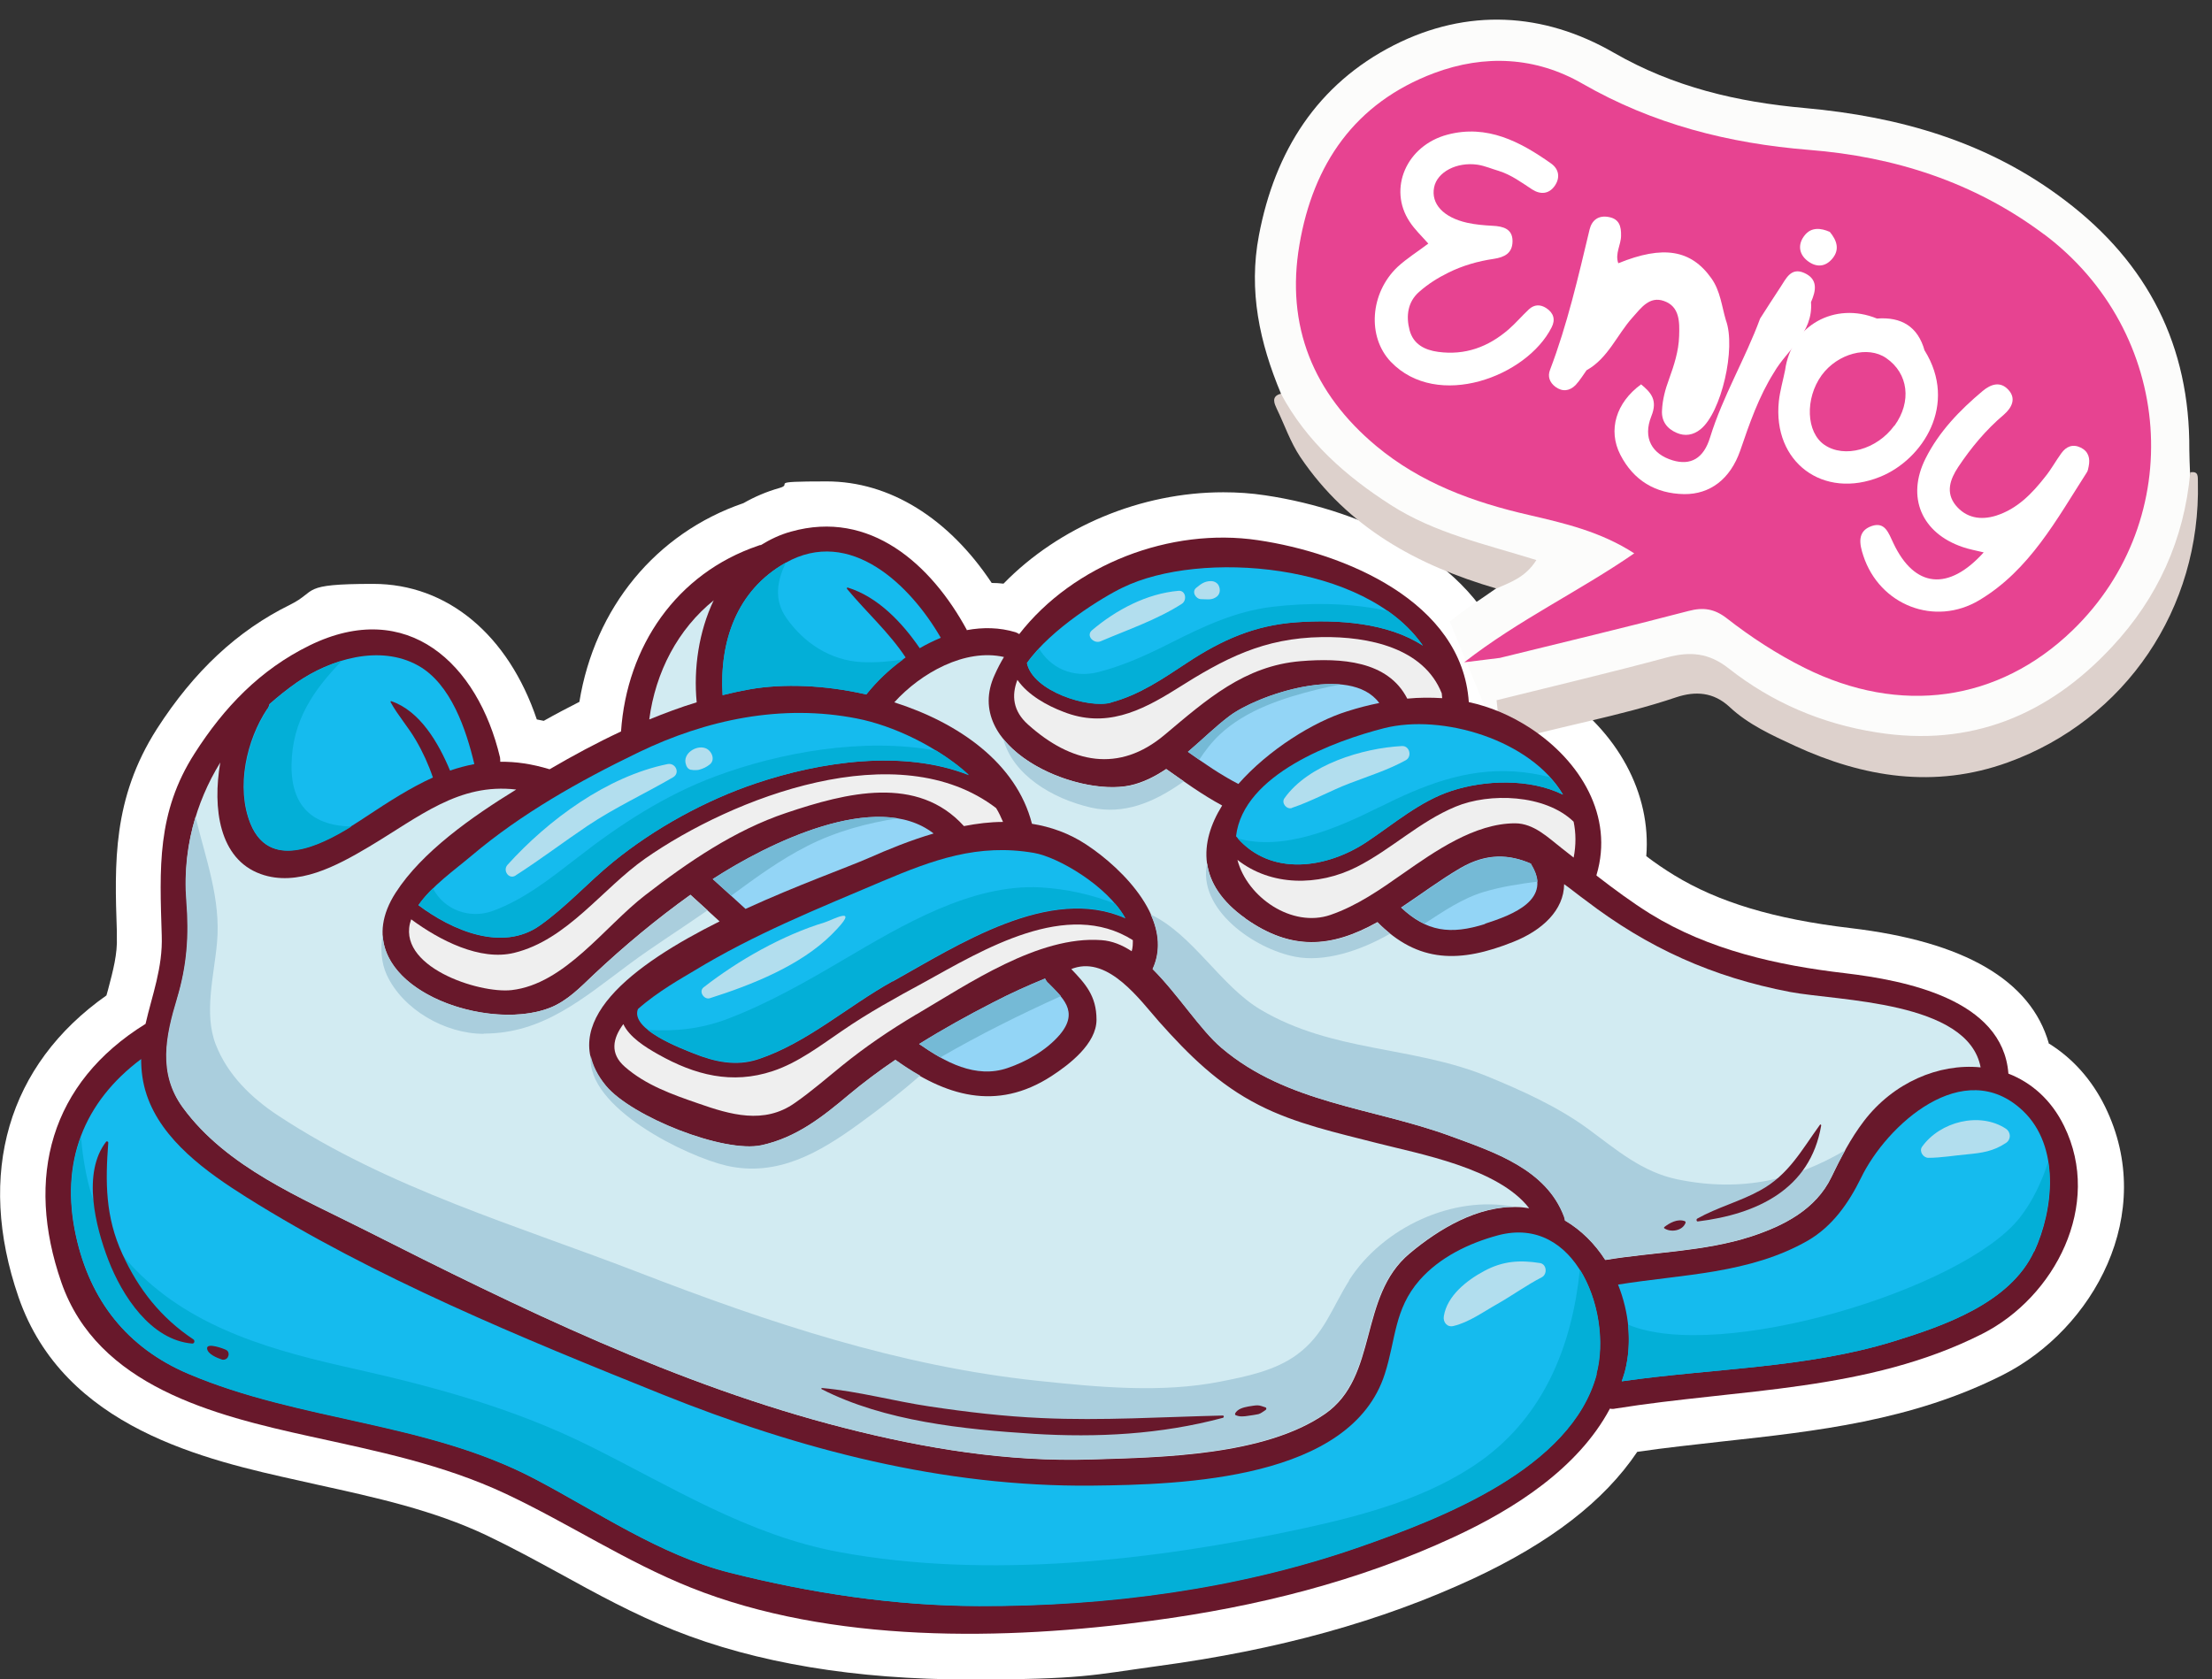
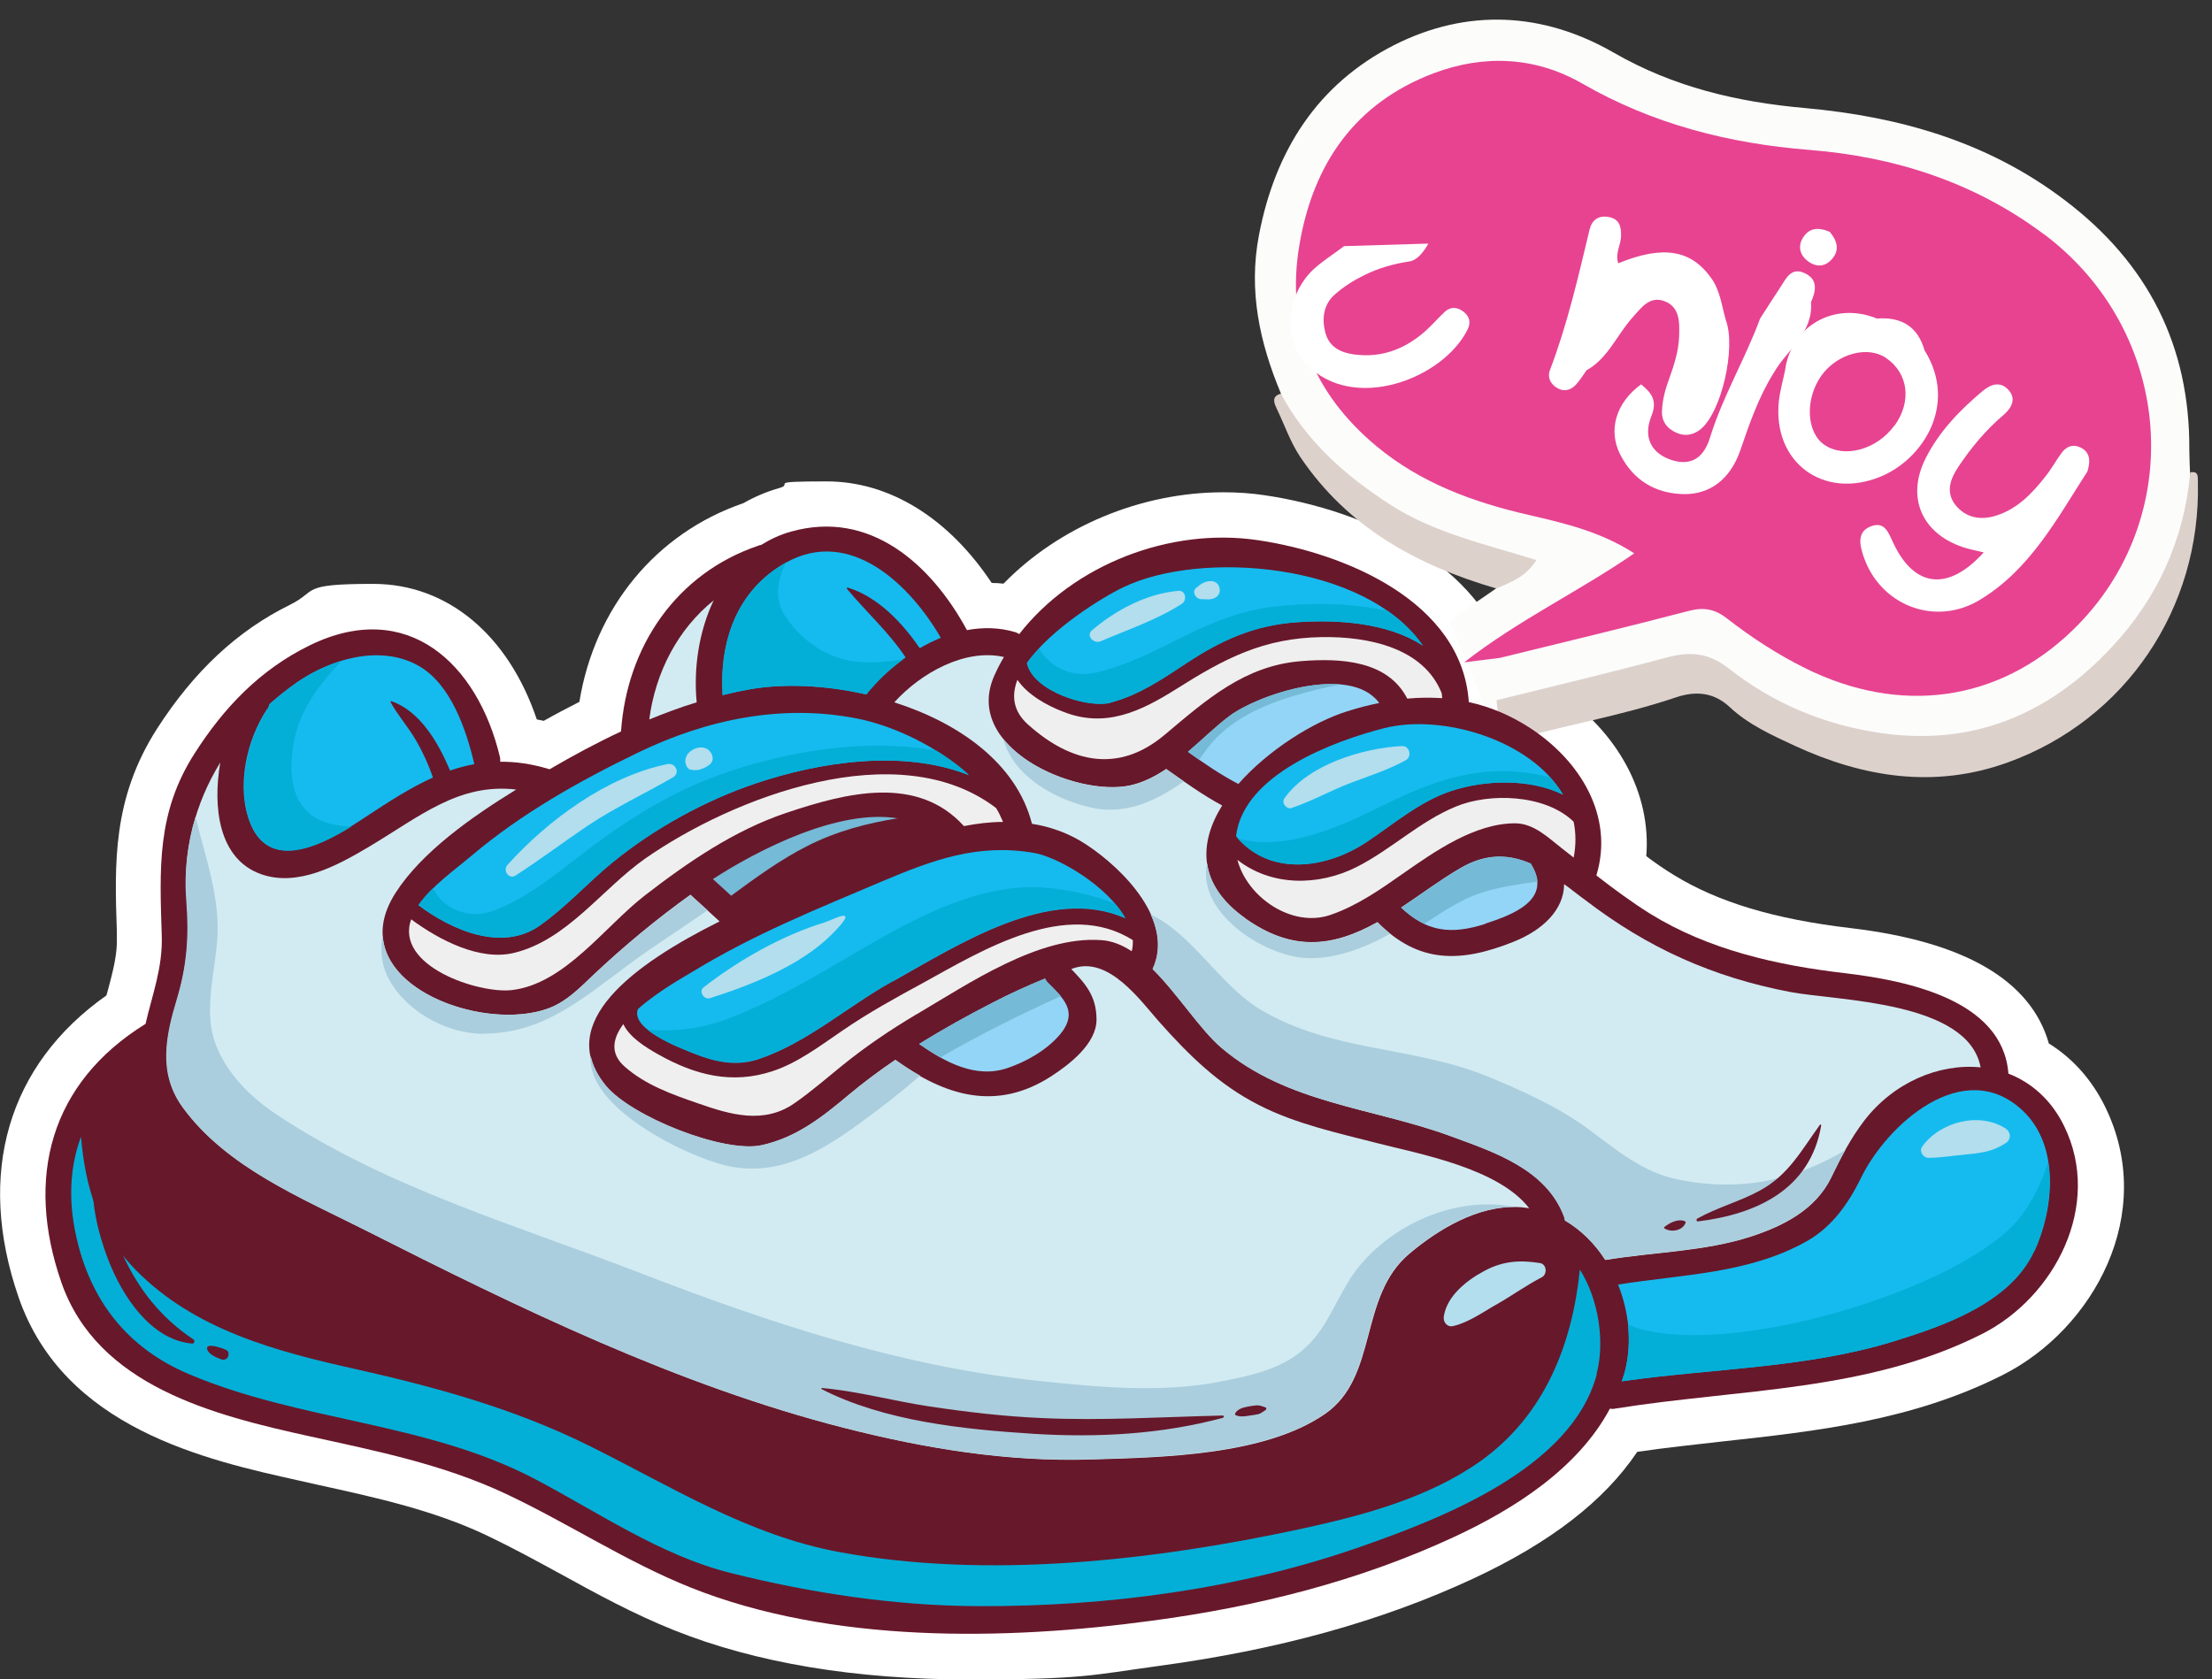
<svg xmlns="http://www.w3.org/2000/svg" viewBox="0 0 956 725.9">
  <rect x="0" y="0" width="956" height="725.9" fill="#333333" stroke="none" />
  <defs>
    <style>      .chaussures-enjoy-3-cls-1 {        fill: #ddd1cc;      }      .chaussures-enjoy-3-cls-2 {        fill: #efefef;      }      .chaussures-enjoy-3-cls-3 {        fill: #aacedd;      }      .chaussures-enjoy-3-cls-4 {        fill: #fcfcfb;      }      .chaussures-enjoy-3-cls-5 {        fill: #d2ebf2;      }      .chaussures-enjoy-3-cls-6 {        fill: #fff;      }      .chaussures-enjoy-3-cls-7 {        fill: #e74391;      }      .chaussures-enjoy-3-cls-8 {        fill: #93d5f6;      }      .chaussures-enjoy-3-cls-9 {        fill: #75bad6;      }      .chaussures-enjoy-3-cls-10 {        fill: #15bbee;      }      .chaussures-enjoy-3-cls-11 {        fill: #b2deee;      }      .chaussures-enjoy-3-cls-12 {        fill: #68182b;      }      .chaussures-enjoy-3-cls-13 {        fill: #03afd7;      }    </style>
  </defs>
  <g>
    <g id="Calque_1">
      <g id="Calque_1-2" data-name="Calque_1">
        <g>
          <path class="chaussures-enjoy-3-cls-6" d="M885.5,451.1c-7.8-27.4-36.6-44.1-85.7-49.9-33-3.9-57.2-11.2-76.3-22.9-4.1-2.5-8.2-5.3-12-8.2,2.2-26.9-12.1-53.9-38.9-71.6-6.4-4.2-13.2-7.7-20.3-10.3-11.5-44.6-62.4-67.7-105.6-74.1-5.9-.9-11.9-1.3-18-1.3-35.7,0-71,14.9-95,39.5-1.7-.2-3.4-.3-5.1-.3-18.6-28-44.1-43.9-71.3-43.9s-13.7,1-20.6,2.9c-5.3,1.5-10.5,3.7-15.4,6.5-37.9,13-64.3,45.3-70.9,85.9-4.9,2.5-10.1,5.2-15.4,8.2-1-.2-2-.4-3-.6-12.3-36.5-38.6-58.6-70.7-58.6s-23.8,3-35.9,9c-22.8,11.2-41.6,28.8-57.6,53.7-19.2,30.1-18.3,58-17.3,87.5v2.4c.3,7.3-1.6,14.5-3.8,22.8-.2.8-.5,1.7-.7,2.5-42.6,30-56.4,77-38,130.4,19.6,56.8,81,70.4,121.6,79.4l7.1,1.6c26,5.7,50.5,11.1,73.4,21.9,10.7,5.1,21,10.7,32,16.7,15.6,8.6,31.7,17.4,49.2,24.4,35.5,14.2,78.4,21.3,127.6,21.3s53-1.9,81.5-5.8c52-7,96.5-19.3,136.3-37.8,33.2-15.5,56.5-33.4,70.9-54.8,12.2-1.8,24.7-3.1,36.9-4.5,40.2-4.4,81.9-8.9,121.2-28.8,38.9-19.7,66.8-69.6,44.1-115.9-5.7-11.6-13.9-20.8-24.1-27.2h-.2Z" />
          <g>
            <path class="chaussures-enjoy-3-cls-4" d="M626.6,268.7c6.3-5.3,13.4-9.6,20.1-14.4,6.2-8.2,4-12.1-6-14.3-23.8-5.3-44.3-17.6-62.9-33.1-11.7-9.7-21.3-21.1-24.2-36.8-9.2-22-14.1-44.4-9.5-68.4,6.9-36.4,25.2-65.3,58.4-82.2,31.6-16,64.5-14.3,95,3.3,25.9,14.9,53.4,21.3,82.5,23.9,41,3.7,79.3,14.6,112.6,40,35.7,27.1,53.9,62.8,53.6,107.8,0,3.2.2,6.4.3,9.6,3.5,35.1-13.3,62-36.8,84.9-48,46.7-109.1,40.5-154.2,10.7-15.3-10.1-28.6-12.8-46-7.8-22,6.3-44.1,12.6-67,15.5" />
            <path class="chaussures-enjoy-3-cls-7" d="M883,101c-29.9-22.3-64.3-33.3-101.1-36.2-34.8-2.8-67.5-11.1-98.1-28.7-20-11.5-42.1-12.7-64-4.5-34.3,12.9-52.3,39.4-58.2,74.2-6,35.1,6,64.3,33.2,87,19.2,16,41.9,24.3,65.9,29.8,15.5,3.6,31.1,7.2,45.6,16.6-23.9,16.5-49.7,28.6-73.5,47.1l15.4-1.9c27.2-6.7,54.5-13.2,81.6-20.3,6.4-1.7,11.2-.9,16.4,3.1,10.5,8.2,21.7,15.5,33.7,21.5,41.3,20.6,83.8,14.7,115.8-16.2,49.9-48.2,44.1-129.1-12.5-171.4h-.2Z" />
            <path class="chaussures-enjoy-3-cls-1" d="M646.8,302.7c24.5-6.1,49.1-11.9,73.6-18.5,10.1-2.7,18.2-2,26.8,4.8,18.7,14.7,40.2,23.9,63.9,27.6,40.7,6.5,74.3-7.5,101.7-37,19.7-21.1,31.2-46.4,33.8-75.4,3.8-.7,3.2,2.1,3.3,4.2,1.3,54.5-31.2,102.8-82.2,121.2-31.6,11.4-62.3,6.5-92-7.2-9.9-4.6-20.1-9.2-28.2-16.8-7-6.5-14.8-6.9-23-4.2-24.8,8.4-50.6,12.5-75.7,19.9" />
            <path class="chaussures-enjoy-3-cls-1" d="M553.6,170.2c11.1,20.7,28,35.6,47.5,48.1,19,12.2,40.8,16.9,62.9,23.8-4.7,7.5-11.2,9.6-17.3,12.3-34.2-10-64.1-26.3-84.7-56.8-4.4-6.6-6.8-13.9-10.2-20.9-.9-2-2.7-5.4,1.8-6.5Z" />
-             <path class="chaussures-enjoy-3-cls-6" d="M617.3,105.3c-2.9-3.3-5.9-6.1-8.1-9.5-9.4-14.2-1.4-32.9,16.4-37.6,17.1-4.5,31.4,3,44.8,12.5,3.5,2.5,3.9,6.3,1.5,9.7-2.5,3.5-6.1,3.8-9.7,1.5-4.6-3-9-6.3-14.4-8-3.1-.9-6-2.2-9.2-2.7-9.1-1.3-17.5,3.2-18.8,9.8-1.4,7.1,4,13,14.3,15.3,3.6.8,7.3,1.1,10.9,1.3,4.6.2,8.7,1.3,8.7,6.6s-3.5,7-8.1,7.7c-6.8,1-13.5,2.9-19.7,6-4.5,2.2-8.9,5-12.6,8.3-4.9,4.3-5.7,10.4-4.1,16.5,1.6,6.1,6.5,8.6,12.3,9.4,11.7,1.6,21.7-2.1,30.5-9.7,3.1-2.7,5.8-5.9,8.8-8.7,2.3-2.1,4.9-2.2,7.5-.5,3.2,2.1,4,5,2.3,8.3-10.7,21.3-49.4,35.9-69.5,14.9-10.3-10.8-9-29.7,2.9-41,4-3.7,8.7-6.6,13.3-10.1h0Z" />
+             <path class="chaussures-enjoy-3-cls-6" d="M617.3,105.3s-3.5,7-8.1,7.7c-6.8,1-13.5,2.9-19.7,6-4.5,2.2-8.9,5-12.6,8.3-4.9,4.3-5.7,10.4-4.1,16.5,1.6,6.1,6.5,8.6,12.3,9.4,11.7,1.6,21.7-2.1,30.5-9.7,3.1-2.7,5.8-5.9,8.8-8.7,2.3-2.1,4.9-2.2,7.5-.5,3.2,2.1,4,5,2.3,8.3-10.7,21.3-49.4,35.9-69.5,14.9-10.3-10.8-9-29.7,2.9-41,4-3.7,8.7-6.6,13.3-10.1h0Z" />
            <path class="chaussures-enjoy-3-cls-6" d="M857.4,238.8c-3.8-.9-6.5-1.4-9.1-2.3-17.8-6-24.5-21.6-16.1-38.3,5.8-11.6,14.8-20.9,24.7-29.2,3.5-2.9,7.5-4.3,11-.6,3.7,3.9,1.5,7.9-1.8,10.8-7.8,6.6-14.2,14.3-19.8,22.7-3.5,5.3-5.5,11-1.1,16.5,4.5,5.5,10.8,6.6,17.5,4.5,9.1-2.9,15.5-9.5,21.2-16.8,2.6-3.2,4.6-6.9,7-10.2,2.1-2.9,4.9-4.1,8.4-2.4,3.4,1.7,4.1,4.7,3.4,8.1-.2.9-.3,1.9-.8,2.6-13.1,20.4-24.7,42.2-46.4,55.2-19.3,11.6-43.2,2.2-50.2-19.2-1.7-5.1-2.7-10.6,3.6-12.8,5.8-2,7.3,3,9.4,7.4,9.1,19.3,23.8,21,39.2,3.8v.2Z" />
            <path class="chaussures-enjoy-3-cls-6" d="M685.8,159.9c-1.6,2.2-3,4.6-4.9,6.6-2.5,2.5-5.6,3-8.7.7-2.5-1.9-3.4-4.5-2.3-7.3,7.5-19.7,12.2-40.2,17.1-60.7,1-4.1,3.9-6.2,8.2-5.4,4.6.8,5.5,4,5.4,8.1,0,3.9-2.7,7.7-1.2,11.9,19.4-7.9,31.5-5.9,40.3,6.6,3.8,5.4,4.4,11.9,6.2,18,4.5,12.1-2,40.1-11,47.2-3.1,2.5-6.7,3.1-10.3,1.5-4.2-1.8-6.6-5.1-6.3-9.7.2-4.6,1.4-9.1,3-13.4,2.2-6.1,4.2-12.2,4.4-18.7.2-6.1.3-12.8-6.6-15.2-6.3-2.2-9.9,3.1-13.6,7.2-6.7,7.5-10.5,17.5-19.7,22.7h0Z" />
            <path class="chaussures-enjoy-3-cls-6" d="M709.2,166.1c4.4,3.6,7.3,6.9,4.5,13.8-3.8,9.5.3,16.4,9.2,19.1,7.7,2.3,13.4-.7,16.2-10,5.5-17.8,15.2-33.9,21.6-51.3,2.9-4.5,5.8-9.1,8.8-13.6,2.4-3.6,4.5-8.7,10.3-6.1,6,2.7,5.1,7.6,2.9,12.6,1,13.5-10.3,20.5-16,30.4-6.6,10.5-10.6,22.1-14.6,33.8-4.3,12.3-13,18.9-24.2,18.8-12.4-.2-21.9-5.9-27.6-17-5.5-10.7-1.8-22.6,8.9-30.4h0Z" />
            <path class="chaussures-enjoy-3-cls-6" d="M790.7,100.1c3.3,3.9,4.4,7.8,1.3,11.6-3.1,3.8-7.1,4-10.9,1-3.9-3.1-4-7.4-1.2-10.9,2.9-3.8,7.2-3.2,10.8-1.6h0Z" />
            <path class="chaussures-enjoy-3-cls-6" d="M831.8,151.6c-2.9-10.5-10.1-14.7-20.6-13.9-18.3-7.5-37.1,3.1-39.7,22.3-.9,4.5-2.2,8.9-2.7,13.4-2.8,26.4,19.2,42.7,43.8,32.7,18.5-7.5,33.7-31.3,19.2-54.6h0ZM818.7,184c-7.6,10.4-21.6,14.2-30.2,8.3-7.9-5.4-8.5-20-1.2-30.1,6.9-9.4,20-12.9,27.9-7.4,9.6,6.6,11.1,18.8,3.6,29.2h0Z" />
          </g>
          <g>
            <path class="chaussures-enjoy-3-cls-12" d="M868,464.2v-.2c-2.5-32.1-44.7-40.2-70.5-43.3-29.3-3.4-58.9-10-84.3-25.7-8-5-15.7-10.7-23.2-16.5,0-.1,0-.2,0-.3,7.6-25.4-7-49.2-28.4-63.3-8.7-5.7-17.6-9.4-26.8-11.4-2.9-43.5-53.8-64.5-91.2-70-37.7-5.6-79.6,10.4-103.1,40.6-.5-.3-1-.6-1.6-.8-6.9-2.1-14.1-2.2-21.1-.9v-.2c-15.4-28.3-41.8-52-75.9-42.4-4.8,1.3-9.1,3.4-13,5.8-.4,0-.8.1-1.2.3-35.4,12-56.8,43.6-59.3,80.3-10.5,4.9-20.7,10.4-30.8,16.3h-.2c-7.6-2.3-14.6-3.3-21.2-3.2,0-.6,0-1.3-.1-1.9-9.6-40.5-40-69.1-82.3-48.4-21.4,10.5-37,26.8-49.7,46.7-16.4,25.6-15.1,49.6-14.2,78.7.5,13.9-4.2,25.9-7,38.2h0c-41.2,25.5-52.1,66.4-36.4,111.7,15.6,45,66.1,57.5,107.4,66.6,29.1,6.4,57.5,12.1,84.6,24.8,27.2,12.8,52.1,29.4,80.1,40.6,60.6,24.2,135.8,22.9,199.2,14.3,45.1-6,89.3-17,130.6-36.2,25.9-12,53.6-29.6,67.4-55.5.7.2,1.5.2,2.3,0,53.7-8.6,109-7.2,158.6-32.3,31.4-15.9,52.1-55.7,35.4-89.8-5.6-11.5-14.3-18.9-24.1-22.7h-.1Z" />
            <path class="chaussures-enjoy-3-cls-2" d="M680.1,370.7c-1.7-1.3-3.4-2.7-5.1-4-5.9-4.6-12.1-10.8-20.2-10.8-17.5,0-34.8,12.2-48.4,21.7-10,7-19.8,13.9-31.4,17.9-16.6,5.7-36-7.6-40.2-23.8,14.5,11.4,34.8,11.5,51.5,3.1,15-7.6,27.1-19.6,42.8-26.1,14.6-6.1,38.7-5.4,51,6.5,1,4.8,1.1,10,0,15.6h0Z" />
            <path class="chaussures-enjoy-3-cls-8" d="M641.9,399.4c-15.1,4.8-25.4,3.3-36.4-7.1,8.6-5.7,16.8-11.9,25.7-17.1,11.4-6.6,21.1-5.9,30.4-1.9,0,0,0,.2,0,.2,9.7,15.3-7.6,21.9-19.8,25.8h0Z" />
            <path class="chaussures-enjoy-3-cls-10" d="M675.5,343.5c-14.5-7.1-34-6.3-48.2-1.6-13.5,4.4-24.9,14.3-36.5,22-17.2,11.5-41.8,15.4-56.6-2.4,3.1-26.9,42.8-41.3,63.9-46.7,25.2-6.4,63.4,5,77.4,28.6h0Z" />
            <path class="chaussures-enjoy-3-cls-8" d="M513.4,325c6.2-5.3,12-11,17.7-15.3,12.1-9.3,52.4-23,65-5.8-4.6.9-9.2,2.1-13.9,3.6-14.5,4.5-34,16.6-47,31.4h0c-7.7-4-14.8-8.9-21.8-13.9h0Z" />
            <path class="chaussures-enjoy-3-cls-10" d="M485.2,254c33.5-16.4,105-10.8,129.7,25.1-15-9.9-36.8-11.4-54.7-10.1-18,1.3-32.2,7.6-47.2,17.5-10.5,7-20.6,13.9-33,17.2-9.7,2.6-33.7-4.9-36.2-17.1,10.5-14.9,33.2-28.7,41.4-32.6h0Z" />
            <path class="chaussures-enjoy-3-cls-2" d="M439.8,294c4.5,6.5,12.9,11.1,19.8,13.7,18,7.1,33.1,0,48.7-9.8,21-13.3,37.7-22.1,63-22.5,20.1-.3,44,4.6,51.8,24.3,0,.7.2,1.4.2,2.1-5-.3-10-.3-15.1.2-8.4-16.5-28.8-17.6-46-16.2-24.4,2-40.8,16.7-58.8,31.8-19.8,16.7-40.4,12.4-59.1-4.4-6.5-5.8-7.2-12.5-4.6-19.3h0Z" />
            <path class="chaussures-enjoy-3-cls-10" d="M339.5,243.3c28-15.8,54,9.7,67.1,32.4-3.1,1.3-6.2,2.8-9.1,4.5-7.6-11.1-18.1-22.2-31.1-26.2-.4-.1-.5.3-.3.6,8.4,10.1,18,18.6,25.3,29.6-6.6,4.6-12.4,10.2-17,16-17.8-4.1-35.9-4.8-50.5-2.2-3.9.7-7.8,1.5-11.6,2.5-1.4-23,5.9-45.2,27.2-57.2Z" />
            <path class="chaussures-enjoy-3-cls-5" d="M308.5,259.4c-6.5,13.6-8.8,29.6-7.4,44.2-7,2.1-13.8,4.7-20.5,7.4,2.7-20.5,12.4-39.1,28-51.6h-.1Z" />
            <path class="chaussures-enjoy-3-cls-10" d="M275.8,325.3c29.6-14.3,62.1-21.1,94.6-14.7,15.3,3,34.6,11.9,48.3,24.5-28.5-11.3-64.3-5.8-91.9,3.5-21.8,7.3-44,19.5-61.8,34-10.8,8.8-20.2,19.4-31.7,27.5-16.3,11.5-38,2.1-52.5-8.8,5.8-8.3,15.9-15.4,23-21.4,21.5-18.2,46.6-32.3,71.8-44.5h.2Z" />
            <path class="chaussures-enjoy-3-cls-2" d="M395.7,438.7c-11.1,6.6-21.7,13.8-31.7,21.9-6.8,5.5-13.3,11.2-20.5,16.2-13.3,9.4-28,5-41.7.2-11.3-3.9-22.7-7.9-31.8-15.9-6.5-5.7-5.2-12.2-.6-18.4,2.6,5.6,9.4,9.9,15.1,13.1,15.8,8.9,31.8,13.1,49.5,7.2,10.9-3.6,20.7-11.1,30.1-17.5,11.2-7.7,23-14.2,35-20.7,25.9-14.3,62-36.4,90.5-18.4,0,1.6,0,3.2-.5,4.8-4.1-2.7-8.5-4.5-13.1-4.8-27.2-2-57.6,19-80.1,32.2h-.2Z" />
            <path class="chaussures-enjoy-3-cls-8" d="M458.1,447.2c-5.7,6.7-14.4,11.7-22.7,14.5-13.7,4.7-27-2.6-38.2-10.4,10.4-6.5,21.1-12.4,32-18,7.3-3.8,14.8-7.2,22.4-10.3.3.6.7,1.2,1.2,1.8,6.1,6.2,13.9,12.3,5.2,22.5h.1Z" />
            <path class="chaussures-enjoy-3-cls-10" d="M385.8,424.2c-19.3,10.7-37,26.7-58.1,33.7-9.6,3.2-18.9,1.1-27.9-2.5-5.2-2.1-27.5-10.4-24.1-19.2,8.5-7.6,19.9-13.9,24.2-16.5,26.3-16,53.1-26.7,81.3-38.7,22-9.3,41.5-16.5,65.7-12.3,10.4,1.8,31.7,14.2,39.5,28.3-32.6-14.6-72.6,11.7-100.6,27.3h0Z" />
-             <path class="chaussures-enjoy-3-cls-8" d="M322.2,392.9c-4.7-4.3-9.4-8.6-14.2-12.9,23.6-15.3,70.8-38.9,95.5-19.7-9.9,2.9-19.5,6.8-28.3,10.7-8.9,3.9-30.5,11.6-53,21.9Z" />
            <path class="chaussures-enjoy-3-cls-2" d="M416.6,357.1c-20.1-22.2-50.7-14.5-76.8-5.7-22.4,7.5-42.5,21.3-61,35.6-17.5,13.5-34.7,38.4-57.7,41-14.1,1.6-50.6-10.3-43.4-30.6,12.3,9.1,29.8,18.1,44.5,14.5,23-5.6,38-27.7,56.7-40.8,37.8-26.4,109.3-54.1,151.6-21.8,1.2,1.9,2.1,3.9,3,6-5.6,0-11.2.7-16.9,1.8Z" />
            <path class="chaussures-enjoy-3-cls-10" d="M115.6,306.4c.4-.7.7-1.3.8-2,3.7-3.3,7.6-6.4,11.7-9.3,14.7-10.2,36.1-16.6,52.6-7.4,14.2,7.9,20.8,27.8,24.3,42.6-3.6.7-7,1.6-10.5,2.8-5-12-13-25.8-25.4-30-.2,0-.4.2-.3.4,3.1,5.7,7.6,10.7,10.9,16.4,3,5.1,5.5,10.6,7.4,16.2-9.5,4.3-18.9,10.3-29,17-14,9.3-40.6,25.9-49.9,2.9-6.3-15.7-1.7-36.1,7.3-49.6h0Z" />
            <path class="chaussures-enjoy-3-cls-5" d="M76.7,431.5c4.3-14.3,5.2-27.3,4-42.2-1.8-21.7,3.7-42.1,14.5-59.7-3.4,19.8-.5,41.7,17.4,48.2,15.9,5.8,33.1-3.6,46.6-11.6,22.2-13.2,39-27.8,63.9-24.9-19.2,11.8-40.8,27-52.1,44.6-24.6,38.2,37.2,61.5,66.8,49.7,7.5-3,13.1-8.9,18.8-14.3,13.2-12.4,27.1-24,41.8-34.5,4.2,3.8,8.4,7.7,12.6,11.5-37.3,18.6-71.7,44-49.2,71.1,11.1,13.4,51,29.2,67.3,25.7,15-3.3,26.2-12.1,37.7-21.8,6.5-5.4,13.2-10.4,20.1-15.1,21.6,15.6,43.7,22.4,67.5,7,7.7-5,19.5-14,19.5-24.4s-4.9-15.6-10.9-21.9c.4-.1.7-.3,1.1-.4,15.2-5,28.6,13.8,36.8,23.1,12.9,14.5,25.7,27.2,43.2,36.1,15.8,8.1,33.8,12,50.9,16.4,18.2,4.7,52.5,10.8,65.9,28.2-1.6-.2-3.2-.5-4.9-.5-17.2-.7-34.2,9.5-46.8,20.1-22.2,18.6-13.3,53.2-36.5,69.3-26.1,18.1-70.7,18.8-100.8,19.7-36.1,1.2-72-4.7-106.9-13.6-72.2-18.4-140.9-52-207.1-85.5-27.7-14-59.8-27.1-78.7-52.9-10.9-14.9-7.4-31-2.5-47.2v-.2Z" />
-             <path class="chaussures-enjoy-3-cls-10" d="M690,594c-10.8,40.7-67.1,62.3-102.3,74.6-52.3,18.2-109.4,25.7-164.6,25.6-36.3,0-72.6-5.5-107.7-14.4-30.2-7.6-57.3-26.4-84.6-40.7-47.1-24.7-101.1-24.8-149.5-45.3-26.5-11.3-42.4-31.7-48.5-59.6-7-31.9,3.5-57.9,28.2-76.4,0,5,.6,10.1,2.4,15.5,6.6,19.7,26.1,33.5,42.9,44.1,55.5,34.9,119.3,61,180,85.4,59.3,23.8,121.2,40,185.5,39.4,39.4-.4,112.1-2.6,126.7-48.3,4.8-14.9,4-27.9,15-40.5,8.7-9.9,21.3-16,33.9-19.4,33.8-9,49.4,33.8,42.5,59.9h0Z" />
            <path class="chaussures-enjoy-3-cls-5" d="M693.8,544.6c-4.5-7-10.4-12.9-17.4-17,0-.5,0-1.1-.4-1.7-7.7-20.5-30-27.8-49.1-34.8-33.6-12.3-70.5-14-98.9-38.1-9.2-7.8-18.7-23.1-29.8-34.1,9.6-20.6-12.6-43.2-28.7-53.8-7.4-4.9-15.4-7.7-23.5-9-6.7-26.2-31.6-43.6-59.5-52.5,11.5-12.7,30.6-23.4,47.4-19.6-1.5,2.5-2.8,5-4,7.7-14.4,31.3,34.6,52.9,58.5,47.8,5.5-1.2,10.7-3.8,15.6-7.1h0c7.9,5.6,15.7,11.2,24.2,15.8-10,16.1-10.8,34.1,10,48.8,19.8,14,37.1,12.8,57.1,1.6h0c17.7,18,36,17.6,58.6,8.6,12.7-5,22-13.8,22.1-25,3.1,2.2,6.1,4.7,9.3,7,26.9,20.6,54.9,33.2,88.3,39.6,20.6,3.9,77,3.8,82.4,32.6-18.1-1.8-37.8,6.6-50.5,23.3-5.7,7.5-9.9,15.6-14,24.2-6.8,14-20.6,21-34.6,25.6-20.3,6.6-42.2,6.7-63.2,10.2h.1Z" />
            <path class="chaussures-enjoy-3-cls-10" d="M879.1,540.9c-10.3,22.4-39.2,32.3-60.9,39-37.8,11.6-78.3,11.6-117.3,17.2.4-1.3.9-2.7,1.3-4,3.3-12.3,1.9-25.8-2.9-37.8,27.9-4.5,56.8-4.6,82-19,10.7-6.2,17.7-16.3,23-27.1,11-22.8,44.4-53.3,70-29,16.1,15.3,13.3,42.6,4.9,60.8h0Z" />
            <path class="chaussures-enjoy-3-cls-13" d="M180.9,391.2c14.5,10.9,36.3,20.4,52.5,8.8,11.4-8.1,20.8-18.7,31.7-27.5,17.8-14.5,40-26.7,61.8-34,27.6-9.2,63.5-14.7,91.9-3.5-4.2-3.9-9-7.4-14.1-10.5-31.8-5.9-68.2.9-95.5,11.1-21.8,8.1-41.4,20.9-59.6,35.1-11.4,8.8-23,18.1-36.7,23.1-10,3.6-21-.5-25.8-9.8-2.3,2.3-4.4,4.6-6.1,7.1h0Z" />
            <path class="chaussures-enjoy-3-cls-13" d="M480.1,303.7c12.4-3.3,22.4-10.3,33-17.2,15-9.9,29.2-16.2,47.2-17.5,17.8-1.3,39.7.2,54.7,10.1-4-5.8-9.2-10.8-15.2-15-16.9-3.8-35.5-3.5-49.8-1.8-15.9,1.9-29.5,8.3-43.6,15.4-10.3,5.2-20.4,9.9-31.6,12.8-11.4,2.9-20.9-2-25.7-10.1-1.9,2.1-3.7,4.2-5.2,6.3,2.6,12.2,26.5,19.7,36.2,17.1h0Z" />
            <path class="chaussures-enjoy-3-cls-13" d="M690,594c3.7-13.8,1-32.2-7.2-45.2-3.3,32.5-15.3,63-42.8,82.7-22.7,16.1-50.9,23.6-77.7,29.4-63.5,13.7-135.6,21.9-199.7,10-39.3-7.3-72.3-28.2-107.5-45.7-32.3-16.1-66-25.4-101.1-33.3-34.6-7.7-70-17-95.5-43.1-16.4-16.8-21.7-36.6-23.5-57.4-4.7,12.7-5.6,27.1-2.1,42.9,6.1,27.8,22,48.3,48.5,59.6,48.4,20.6,102.4,20.7,149.5,45.3,27.3,14.3,54.4,33.1,84.6,40.7,35.1,8.8,71.4,14.3,107.7,14.4,55.2.2,112.3-7.3,164.6-25.6,35.2-12.3,91.5-33.9,102.3-74.6h0Z" />
            <path class="chaussures-enjoy-3-cls-13" d="M327.6,457.8c21.1-7,38.8-23,58.1-33.7,28-15.5,68-41.9,100.6-27.3-1.2-2.1-2.6-4.1-4.3-6.1-9.9-3.9-20.6-6.4-32.3-7.1-29.9-1.6-60,16.5-84.7,31-16.3,9.6-32.5,18.9-50.2,25.7-11.9,4.6-23.3,5.6-34.8,4.9,6.1,4.9,16.3,8.7,19.6,10,9,3.6,18.3,5.7,27.9,2.5h0Z" />
            <path class="chaussures-enjoy-3-cls-13" d="M879.1,540.9c5.1-11.1,8.1-25.5,6.1-38.6-2.9,8.8-6.8,17.1-12.3,24.1-24.4,31-129.9,62.8-169.3,46.2.7,6.9.3,13.9-1.4,20.5-.4,1.4-.8,2.7-1.3,4,39-5.6,79.6-5.6,117.3-17.2,21.7-6.7,50.6-16.6,60.9-39Z" />
            <path class="chaussures-enjoy-3-cls-13" d="M595.9,349c-18.3,9.2-41.4,19-61,13.4,14.9,16.7,38.9,12.8,55.8,1.5,11.6-7.8,23-17.6,36.5-22,14.2-4.7,33.8-5.6,48.2,1.6-1.6-2.7-3.6-5.3-5.8-7.6-4.9-1.2-9.9-2.1-15-2.4-21.5-1.4-39.8,6.1-58.8,15.6h0Z" />
            <path class="chaussures-enjoy-3-cls-11" d="M628.2,573.2c6.9-1.7,12.8-6.1,18.9-9.5,6.5-3.7,12.7-8.2,19.3-11.6,2.4-1.3,2.1-5.6-.8-6.1-8.8-1.4-16.1-.9-24.1,3.4-7.5,4-16.1,10.7-17.5,19.6-.4,2.6,1.5,4.9,4.2,4.2h0Z" />
            <path class="chaussures-enjoy-3-cls-11" d="M833.4,500.5c5.5,0,11.1-1,16.7-1.5,6.4-.6,11.4-1.3,16.8-4.9,2.3-1.5,2.3-4.6,0-6.2-11.3-7.4-28.4-3.1-36.2,7.8-1.4,2,.5,4.8,2.7,4.8h0Z" />
            <path class="chaussures-enjoy-3-cls-11" d="M558.4,349.2c8.7-2.9,16.7-7.5,25.2-10.7,8.1-3.1,16.4-5.7,24-9.9,2.8-1.6,1.6-6.3-1.7-6.1-17,.9-40.5,8-50.8,22.6-1.4,2,.9,4.9,3.2,4.2h0Z" />
            <path class="chaussures-enjoy-3-cls-11" d="M475.7,277.2c11.7-5,24.4-9.3,35.1-16.2,2.3-1.5,1.7-5.9-1.5-5.6-13.7,1.2-26.9,8.2-37.3,17-2.9,2.4.8,6.1,3.7,4.8h0Z" />
            <path class="chaussures-enjoy-3-cls-11" d="M519.1,259c2.1,0,4.3.5,6.2-.7,2-1.1,2.3-3.3,1.4-5.2-.6-1.2-2-1.9-3.3-1.9-2.8,0-4.3,1.2-6.4,2.9-2.1,1.7-.2,4.8,2,4.9h0Z" />
            <path class="chaussures-enjoy-3-cls-11" d="M222.9,378.4c10.6-6.8,20.6-14.4,31-21.4,11.8-7.9,24.8-13.9,37-21,3.2-1.9,1-6.4-2.4-5.7-26.1,5.3-51.6,24.1-69.2,43.6-2.1,2.4.6,6.4,3.5,4.6h0Z" />
            <path class="chaussures-enjoy-3-cls-11" d="M299.2,332.8c-.4-.1-.7-.3-1.1-.4.6.4,1.3.5,2,.5s1.6,0,2.2-.2c1.7-.5,3-1.1,4.4-2.2,2.7-2.1.8-6.2-1.9-7.1-3.9-1.4-9.8,2.3-8.4,6.9v-1.8.5c-.3,1.7.8,4,2.9,3.8h-.1Z" />
            <path class="chaussures-enjoy-3-cls-11" d="M306.8,431.5c18-5.7,39.2-14.1,52.7-27.6s0-6.1-3-5.2c-18.2,5.5-37.4,16.4-52.4,28.1-2.3,1.8.2,5.5,2.7,4.7h0Z" />
            <path class="chaussures-enjoy-3-cls-9" d="M664.5,381c-.2-2.2-1-4.6-2.7-7.4,0,0,0-.2,0-.2-9.2-4-19-4.7-30.4,1.9-8.9,5.2-17.2,11.4-25.7,17.1,3.3,3.1,6.6,5.3,9.9,6.9,8.2-5.3,16.4-11,25.9-13.8,7.4-2.2,15.2-3.4,23-4.4h0Z" />
            <path class="chaussures-enjoy-3-cls-9" d="M579.4,295.9c-17-1.6-39.7,7.2-48.3,13.8-5.7,4.3-11.5,10-17.7,15.3,1.6,1.1,3.2,2.3,4.9,3.4,2.5-3.8,5.3-7.5,8.8-10.8,11.5-10.8,27.5-15.9,42.4-19.6,3.2-.8,6.5-1.5,9.8-2.1h0Z" />
            <path class="chaussures-enjoy-3-cls-13" d="M323.9,298c14.5-2.6,32.6-1.9,50.5,2.2,4.4-5.5,9.8-10.7,15.9-15.1-6,.9-12,1.4-18,1.1-13.4-.7-24.9-8.3-32.4-19-5.6-8-4-16.2-.3-23.9h-.1c-21.2,12-28.6,34.2-27.2,57.2,3.8-.9,7.7-1.8,11.6-2.5h0Z" />
            <path class="chaussures-enjoy-3-cls-13" d="M126,330.7c.2-19.4,9.9-32.8,21.7-45-7.1,2.1-13.8,5.5-19.5,9.5-4.1,2.9-8.1,6-11.7,9.3,0,.6-.4,1.3-.8,2-8.9,13.5-13.6,34-7.3,49.6,8,19.9,29,10.2,43.5,1.2-14.6-.3-26.1-6.8-25.9-26.5h0Z" />
            <path class="chaussures-enjoy-3-cls-9" d="M388.2,353.8c-25.7-4.4-60.8,13.7-80.1,26.2,2.6,2.4,5.3,4.8,7.9,7.2,10.6-7.8,21.1-15.5,33.1-21.6,12.5-6.3,25.7-9.8,39.1-11.9h0Z" />
            <path class="chaussures-enjoy-3-cls-9" d="M452.9,424.8c-.6-.6-.9-1.2-1.2-1.8-7.6,3.1-15.1,6.5-22.4,10.3-11,5.6-21.7,11.6-32,18,2.9,2,6,4,9.1,5.8,16.9-9.8,34.2-18.4,52.1-26.5-1.7-2-3.7-4-5.6-5.9h0Z" />
            <path class="chaussures-enjoy-3-cls-3" d="M583.2,553.4c-7.5,11.7-10.8,23.5-22.7,32.2-9.4,6.9-21.7,9.4-32.9,11.6-25.6,5.1-53.4,2.4-79-.3-59.8-6.3-116.2-25.1-171.9-46.6-53-20.5-108.6-36.5-156.4-68-11.7-7.7-22-17.7-27.1-30.9-5.2-13.5-.6-30.2.6-44,1.7-18.9-5-36.4-9.3-54.3-3.5,11.5-5,23.7-4,36.3,1.2,14.9.3,27.9-4,42.2-4.9,16.2-8.4,32.3,2.5,47.2,18.9,25.8,51,38.9,78.7,52.9,66.2,33.5,134.9,67.1,207.1,85.5,34.9,8.9,70.8,14.8,106.9,13.6,30.1-1,74.7-1.6,100.8-19.7,23.2-16.1,14.3-50.6,36.5-69.3,12.3-10.3,28.7-20.2,45.4-20.1-26.3-5.2-56.7,8.8-71.4,31.8h.2Z" />
            <path class="chaussures-enjoy-3-cls-3" d="M724.9,509.8c-15.3-3.2-26.3-12.8-38.4-21.7-13.2-9.7-28.8-16.7-43.9-22.9-32.2-13.1-66.6-10.3-97.7-28.7-17.4-10.3-29.3-32.5-47.6-41.2,3.5,7.6,4.4,15.8.8,23.6,11,11,20.6,26.3,29.8,34.1,28.4,24.1,65.3,25.7,98.9,38.1,19.1,7,41.4,14.4,49.1,34.8.2.6.3,1.2.4,1.7,7,4.1,12.9,10,17.4,17,21-3.5,42.9-3.6,63.2-10.2,14-4.6,27.9-11.6,34.6-25.6,1.9-4,3.9-7.8,6-11.6-21.3,12.6-44.6,18.4-72.6,12.6h0Z" />
            <path class="chaussures-enjoy-3-cls-3" d="M397.6,464.9c-3.6-2-7.1-4.3-10.6-6.8-6.9,4.7-13.7,9.7-20.1,15.1-11.6,9.7-22.7,18.5-37.7,21.8-16.3,3.6-56.2-12.3-67.3-25.7-3.6-4.4-5.7-8.7-6.6-13-2.1,22.6,41.7,43.7,58.7,47.6,22,5,40.2-5.7,57.4-18.2,9.1-6.6,18-13.5,26.3-20.8h0Z" />
            <path class="chaussures-enjoy-3-cls-3" d="M209.1,446.8c25.6,0,43-15.3,62.7-29.9,10.6-7.9,22.6-15.4,34-23.4-2.5-2.2-4.9-4.5-7.4-6.7-14.7,10.6-28.6,22.1-41.8,34.5-5.7,5.4-11.3,11.3-18.8,14.3-24.5,9.7-71.1-4.6-72.4-31.5-1.1,5.9-.6,12.1,1.7,17.2,6.9,15.1,25.3,25.6,41.9,25.6h0Z" />
            <path class="chaussures-enjoy-3-cls-3" d="M433.6,319.4c4.1,15.5,21,25.8,37.9,29.7,14.2,3.2,27-2.3,38.5-10.2.6-.4,1.1-.8,1.7-1.1-2.5-1.8-5.1-3.5-7.6-5.3h0c-4.9,3.3-10.1,6-15.6,7.1-15.9,3.3-42.6-5-54.8-20.1h-.1Z" />
            <path class="chaussures-enjoy-3-cls-3" d="M538.3,397c-10.4-7.4-15.5-15.6-16.6-23.9-4.3,19.8,20.2,37.1,38.2,40.5,12,2.3,27.2-2.1,40.9-10-1.8-1.5-3.6-3-5.4-4.9h0c-20,11.2-37.2,12.4-57.1-1.6h0Z" />
            <path class="chaussures-enjoy-3-cls-12" d="M446.5,619.8c27.7,1.7,55.1.3,82-6.9.6-.2.5-1,0-1-26,.6-52.2,2.3-78.2,1.1-16.2-.7-32.4-2.6-48.4-5-15.6-2.3-30.9-6.6-46.7-8-.2,0-.3.4-.1.5,27.2,13.9,61.5,17.4,91.6,19.3h-.1Z" />
            <path class="chaussures-enjoy-3-cls-12" d="M539.6,612c1.4-.2,2.9-.4,4.3-.7,1.1-.3,2.1-1.2,3.1-1.8.4-.3.4-.9,0-1.1-1.1-.3-2.3-.9-3.5-.9s-2.6.3-4,.5c-2.1.4-4.6,1-5.7,3,0,.2,0,.5,0,.6,1.8,1,3.9.7,5.8.4h0Z" />
            <path class="chaussures-enjoy-3-cls-12" d="M787.1,486.5c0-.4-.4-.6-.6-.2-7.9,10.9-13.5,21.6-25.8,28.3-8.7,4.8-18.5,7.3-27.2,12.2-.5.3-.3,1.3.3,1.2,25.2-3.1,48.6-13.7,53.3-41.5Z" />
            <path class="chaussures-enjoy-3-cls-12" d="M728.2,527.9c-3.1-1.2-6.6.7-9,2.6,0,0,0,.3,0,.4,2.8,2,8.1,1.2,9.3-2.4,0-.3,0-.5-.4-.6h.1Z" />
            <path class="chaussures-enjoy-3-cls-12" d="M52.9,542.1c-7.4-16.1-7.4-31.1-6.1-48.2,0-.4-.6-.7-.9-.4-10.5,13.5-4.6,36.8.9,51.1,6,15.6,18.4,34.7,36.3,36.2,1,0,1.2-1.3.5-1.8-14-9.3-23.8-21.7-30.7-36.9Z" />
            <path class="chaussures-enjoy-3-cls-12" d="M97.7,583.5c-.8-.4-8.4-3.3-8.2-.6.2,2.5,4.4,4.1,6.4,4.8.9.3,2.2-.2,2.6-1.1,0-.2.2-.4.2-.5.3-.9,0-2.2-1.1-2.6h0Z" />
          </g>
        </g>
      </g>
    </g>
  </g>
</svg>